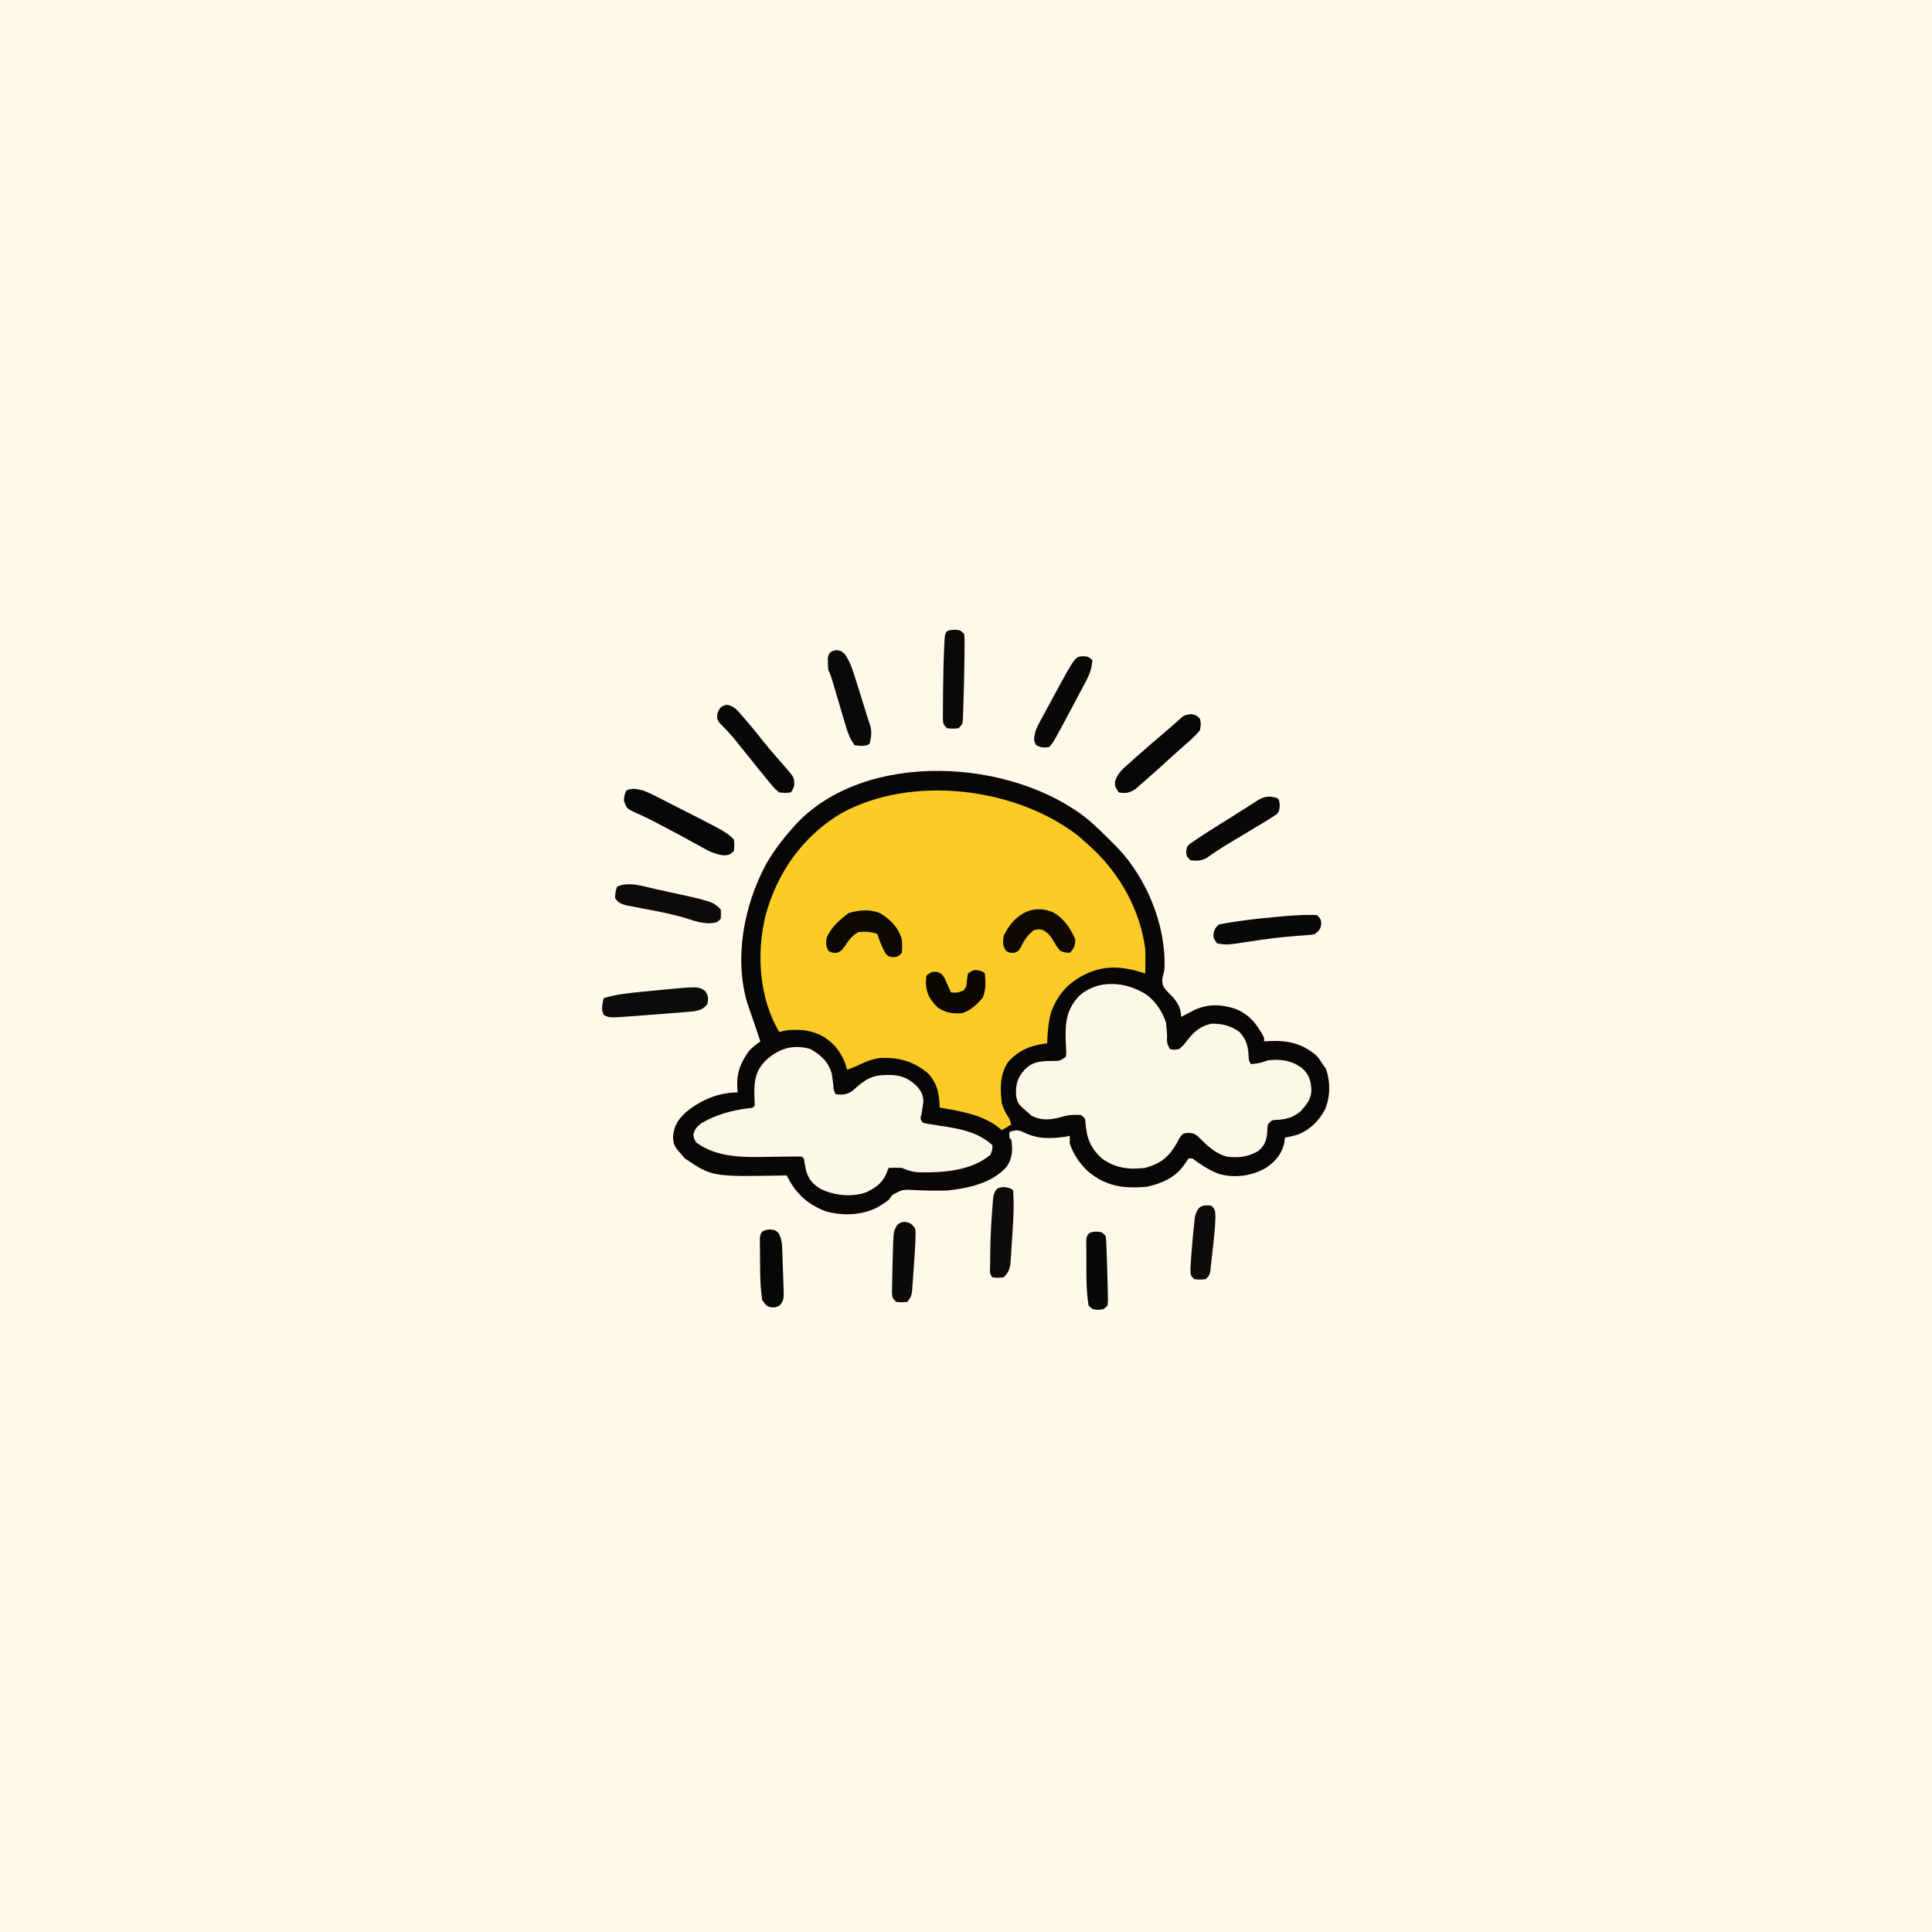
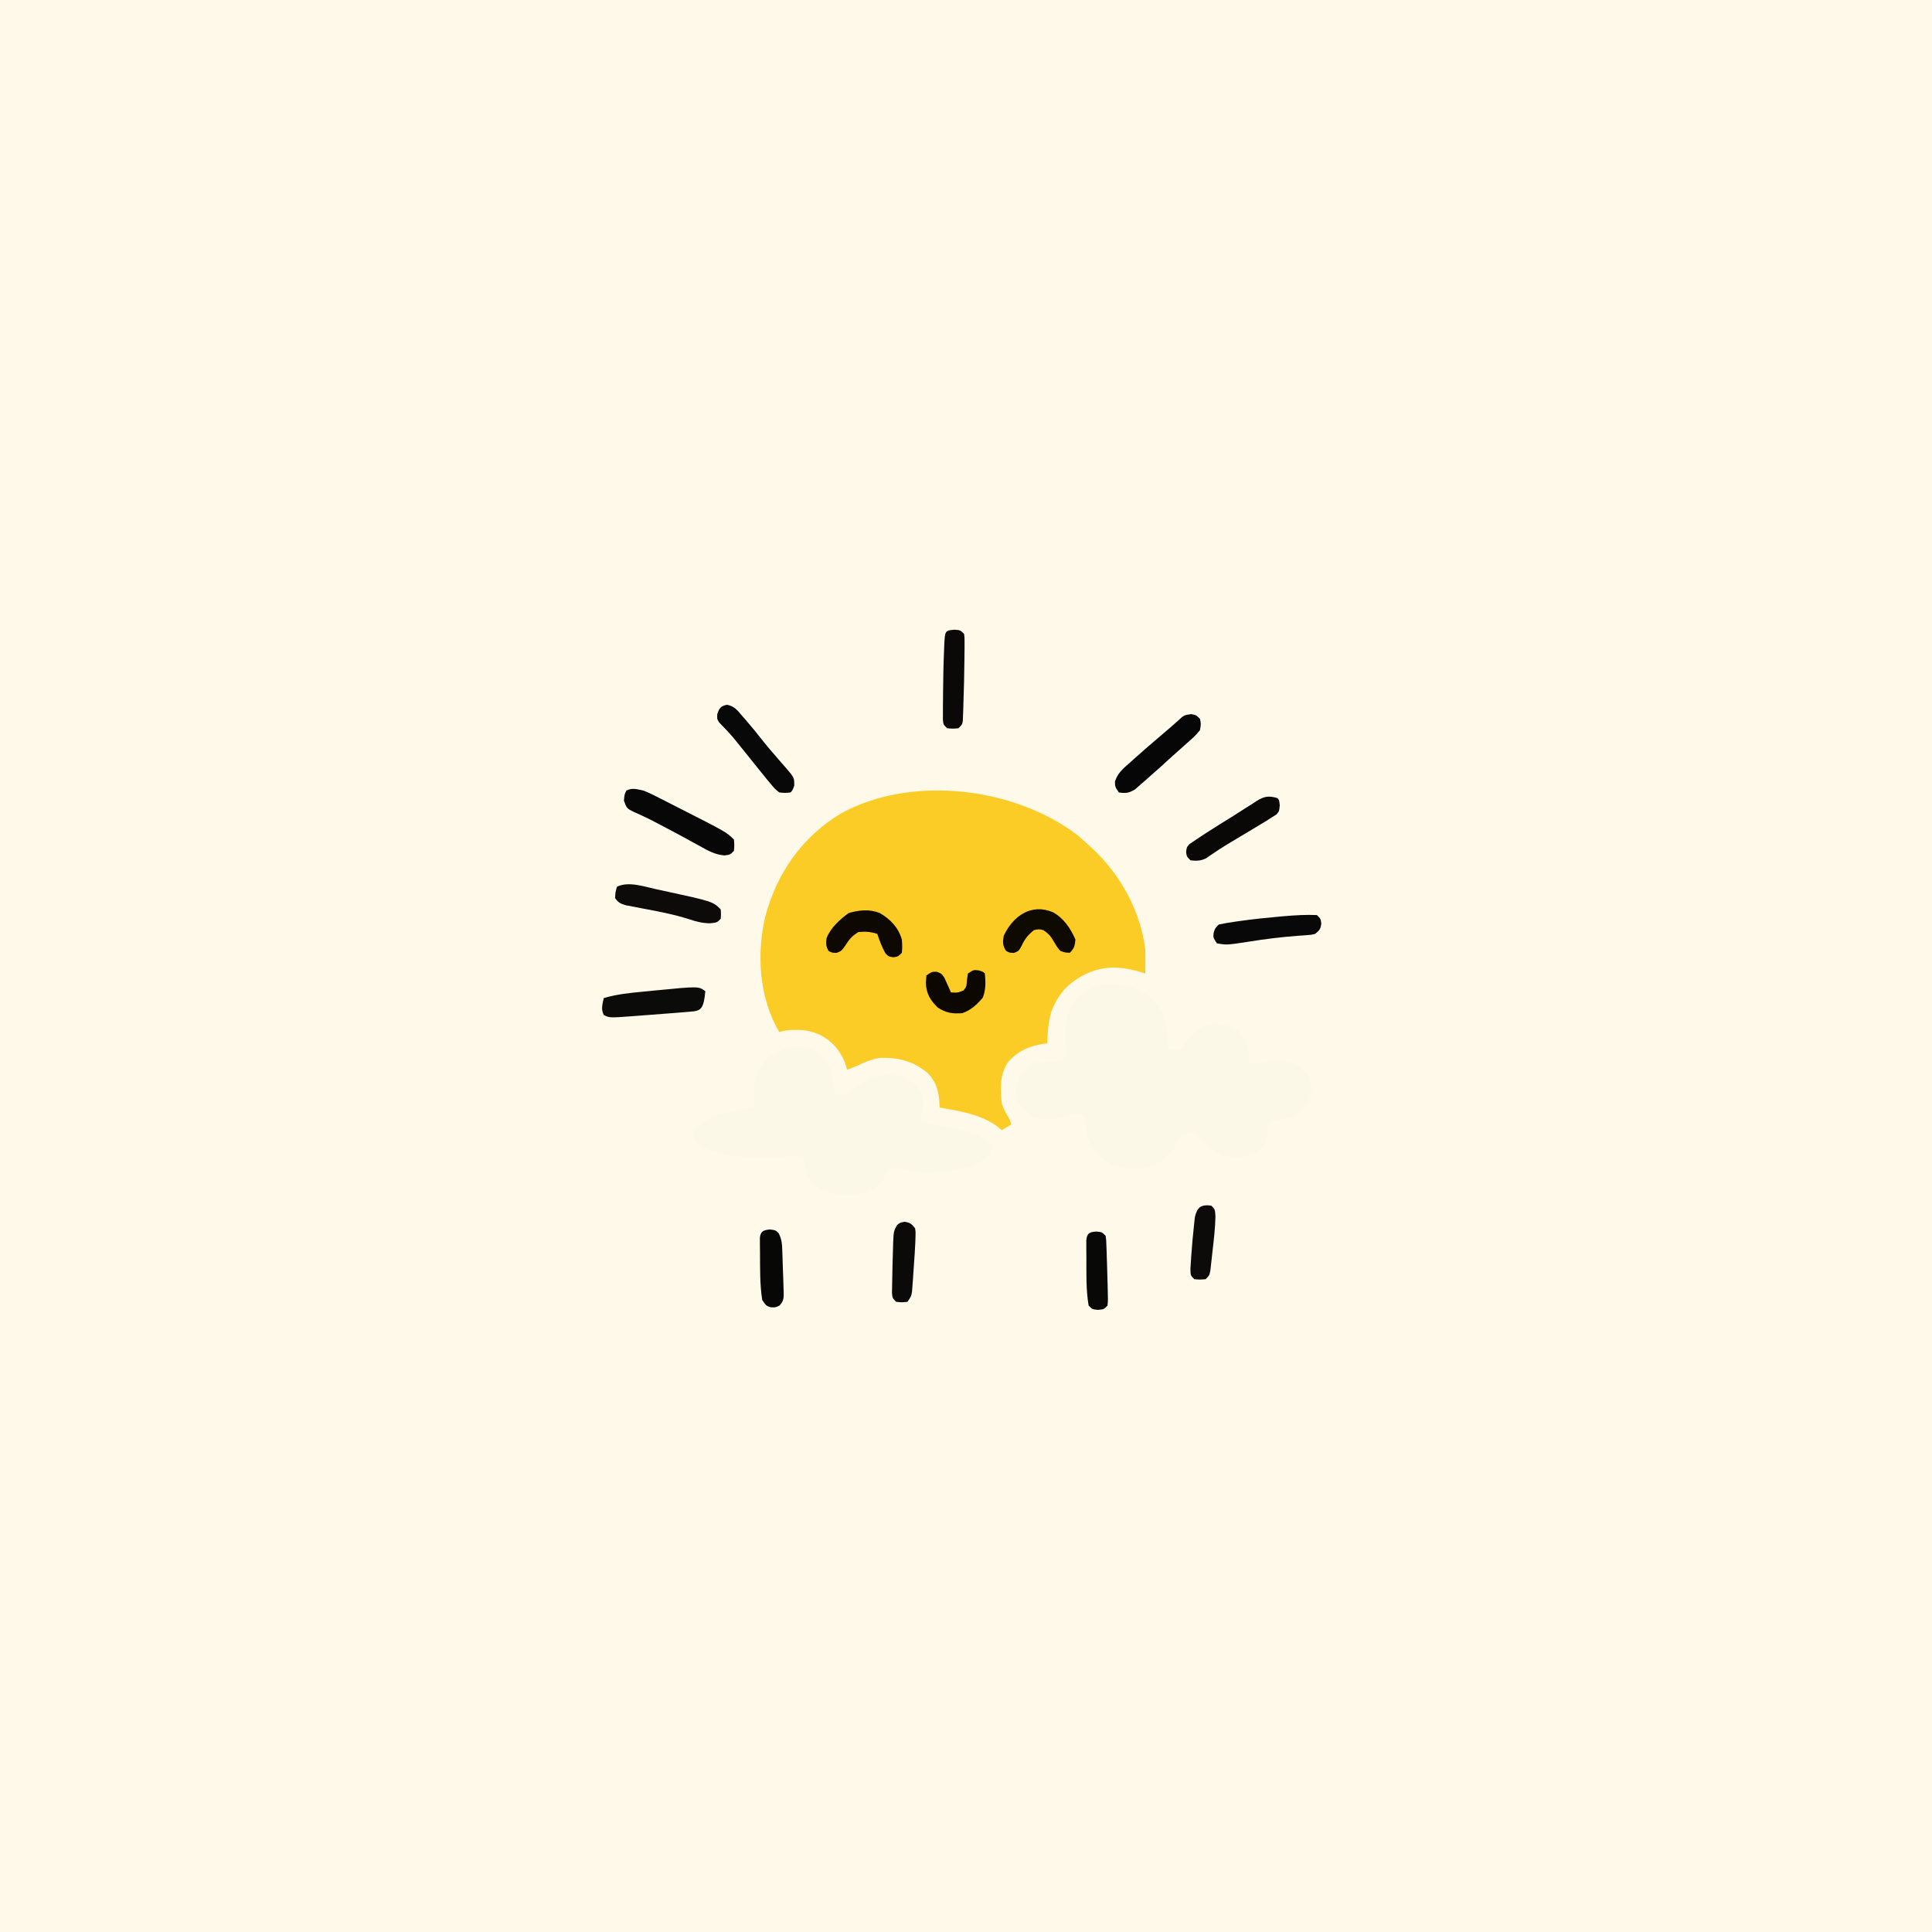
<svg xmlns="http://www.w3.org/2000/svg" version="1.1" width="1024" height="1024">
  <rect width="100%" height="100%" fill="#808080" stroke="none" />
  <path d="M0 0 C337.92 0 675.84 0 1024 0 C1024 337.92 1024 675.84 1024 1024 C686.08 1024 348.16 1024 0 1024 C0 686.08 0 348.16 0 0 Z " fill="#FEF9E9" transform="translate(0,0)" />
-   <path d="M0 0 C4.55 3.95 8.84 8.13 13.06 12.42 C13.87 13.23 14.68 14.04 15.51 14.87 C30.87 31.17 40.92 55.46 40.3 77.95 C40.06 80.42 40.06 80.42 39.13 84.17 C39.05 88.1 39.77 88.65 42.31 91.49 C42.96 92.15 43.61 92.82 44.27 93.5 C47.35 96.8 49.06 99.91 49.06 104.42 C49.73 104.07 50.39 103.72 51.08 103.36 C51.96 102.91 52.84 102.45 53.75 101.99 C54.62 101.53 55.49 101.08 56.39 100.61 C63.53 97.43 70.46 97.68 77.75 100.11 C85.32 103.11 89.38 108.33 93.06 115.42 C93.06 116.08 93.06 116.74 93.06 117.42 C94.37 117.32 94.37 117.32 95.7 117.21 C105.5 116.77 113.25 118.36 120.81 124.95 C122.13 126.42 122.13 126.42 124.06 129.42 C124.66 130.27 125.26 131.11 125.88 131.99 C128.27 138.91 128.18 146.62 125.38 153.42 C122.12 159.67 116.72 164.93 109.9 167.11 C107.97 167.6 106.02 168.02 104.06 168.42 C103.98 169.29 103.9 170.16 103.81 171.05 C102.46 177.13 99.11 180.94 94.06 184.42 C86.47 188.69 77.88 189.98 69.37 187.7 C63.97 185.66 59.67 182.88 55.06 179.42 C54.4 179.42 53.74 179.42 53.06 179.42 C52.16 180.62 51.32 181.85 50.5 183.11 C45.62 189.84 38.99 192.52 31.06 194.42 C18.71 195.51 9.47 194.36 -0.25 186.3 C-4.78 181.98 -7.98 177.4 -9.94 171.42 C-9.94 170.1 -9.94 168.78 -9.94 167.42 C-10.68 167.59 -11.42 167.75 -12.19 167.92 C-20.62 169.05 -27.38 169.21 -35.02 165.25 C-37.6 164.14 -39.35 164.42 -41.94 165.42 C-41.94 166.41 -41.94 167.4 -41.94 168.42 C-41.61 168.75 -41.28 169.08 -40.94 169.42 C-40.12 174.72 -40.25 179.22 -43.31 183.74 C-50.97 192.51 -63.74 195.27 -74.94 196.42 C-80.68 196.58 -86.42 196.48 -92.16 196.19 C-98.53 195.82 -98.53 195.82 -103.95 198.76 C-104.61 199.64 -105.26 200.52 -105.94 201.42 C-107.96 202.93 -107.96 202.93 -109.87 204.11 C-110.5 204.51 -111.13 204.9 -111.78 205.31 C-120.21 209.66 -130.83 210.01 -139.87 207.24 C-149.53 203.31 -155.34 197.77 -159.94 188.42 C-160.71 188.44 -161.49 188.45 -162.28 188.47 C-199.49 189.13 -199.49 189.13 -213.94 179.42 C-219.81 172.76 -219.81 172.76 -220.25 168.11 C-219.74 162.1 -217.59 158.81 -213.25 154.8 C-205.55 148.45 -196.01 144.42 -185.94 144.42 C-186.04 143.42 -186.04 143.42 -186.15 142.4 C-186.62 134.36 -184.65 128.94 -179.94 122.42 C-178.02 120.43 -176.22 119 -173.94 117.42 C-174.33 116.25 -174.72 115.07 -175.12 113.86 C-175.39 113.05 -175.66 112.23 -175.94 111.4 C-176.69 109.17 -177.45 106.95 -178.21 104.73 C-178.66 103.42 -179.11 102.11 -179.56 100.8 C-180.2 98.95 -180.2 98.95 -180.85 97.07 C-187.92 73.32 -182.62 45.36 -171.12 23.88 C-167.12 16.76 -162.37 10.49 -156.94 4.42 C-156.13 3.49 -156.13 3.49 -155.3 2.54 C-118.29 -37.45 -40.12 -32.68 0 0 Z " fill="#090706" transform="translate(576.936,434.577)" />
  <path d="M0 0 C1.63 1.39 3.23 2.81 4.81 4.25 C6.28 5.58 6.28 5.58 7.77 6.93 C22.66 20.86 33.17 39.86 35.81 60.25 C35.88 62.54 35.9 64.83 35.88 67.12 C35.87 68.28 35.86 69.43 35.85 70.62 C35.83 71.92 35.83 71.92 35.81 73.25 C35.16 73.03 34.5 72.82 33.83 72.59 C22.76 69.22 13.21 68.77 2.81 74.25 C-5.62 78.75 -10.61 84.61 -14 93.56 C-15.64 99 -15.91 104.6 -16.19 110.25 C-17.11 110.36 -17.11 110.36 -18.06 110.48 C-25.78 111.67 -31.59 114.23 -36.86 120.12 C-41.37 126.83 -41.15 134.46 -40.19 142.25 C-39.16 145.34 -37.95 147.48 -36.19 150.25 C-35.86 151.24 -35.53 152.23 -35.19 153.25 C-36.84 154.24 -38.49 155.23 -40.19 156.25 C-41.12 155.51 -42.04 154.76 -43 154 C-51.88 147.72 -62.7 146.12 -73.19 144.25 C-73.2 143.62 -73.22 142.99 -73.23 142.34 C-73.59 135.85 -74.76 131.14 -79.19 126.25 C-86.78 119.85 -94.27 117.77 -104.12 117.92 C-108.92 118.43 -112.87 120.2 -117.19 122.25 C-118.85 122.93 -120.52 123.6 -122.19 124.25 C-122.54 123.1 -122.89 121.94 -123.25 120.75 C-125.77 114.12 -130.1 109.05 -136.44 105.81 C-140.6 103.96 -144.05 103.11 -148.62 103.12 C-149.57 103.12 -150.52 103.12 -151.5 103.12 C-153.89 103.24 -155.9 103.57 -158.19 104.25 C-168.78 86.19 -170.32 63.2 -165.56 43 C-159.44 19.88 -145.76 0.45 -125.19 -11.75 C-88.02 -32.11 -33.44 -25.6 0 0 Z " fill="#FBCB26" transform="translate(571.188,442.75)" />
  <path d="M0 0 C4.99 3.84 8.27 8.8 10.25 14.75 C10.51 16.99 10.69 19.25 10.81 21.5 C10.69 25.44 10.69 25.44 12.25 28.75 C14.6 29.24 14.6 29.24 17.25 28.75 C19.6 26.67 19.6 26.67 21.69 23.94 C25.34 19.41 28.66 16.43 34.52 15.32 C40.22 15.31 44.59 16.37 49.25 19.75 C53 23.89 53.75 27.4 54.07 32.8 C54.14 34.83 54.14 34.83 55.25 36.75 C59.9 36.27 59.9 36.27 64.25 34.75 C71.12 33.97 76.54 34.74 82.25 38.75 C86.12 42.23 87.01 45.51 87.35 50.54 C87.14 55.25 84.86 58.05 81.88 61.5 C78.06 64.77 74.96 65.72 70.06 66.25 C66.24 66.36 66.24 66.36 64.25 68.75 C63.94 70.79 63.94 70.79 63.88 73.06 C63.45 77.44 62.63 79.73 59.25 82.75 C53.71 85.96 48.59 86.62 42.25 85.75 C36.1 83.93 31.94 79.85 27.52 75.36 C25.28 73.53 25.28 73.53 22.19 73.19 C19.09 73.46 19.09 73.46 17.38 75.98 C16.86 76.96 16.35 77.93 15.81 78.94 C11.6 86.15 7.38 89.43 -0.75 91.75 C-9.43 92.8 -16.57 91.93 -23.75 86.75 C-29.85 81.19 -31.86 75.85 -32.41 67.74 C-32.59 65.52 -32.59 65.52 -34.75 63.75 C-38.54 63.45 -41.47 63.67 -45.12 64.75 C-50.86 66.33 -55.59 66.83 -61 64.12 C-68.37 57.76 -68.37 57.76 -69.2 53.35 C-69.45 47.67 -68.61 44.13 -64.75 39.75 C-60.1 35.19 -56.31 35.21 -50.01 35.09 C-45.93 35.1 -45.93 35.1 -42.75 32.75 C-42.55 30.78 -42.55 30.78 -42.73 28.53 C-42.76 27.69 -42.8 26.84 -42.83 25.97 C-42.87 25.07 -42.9 24.17 -42.94 23.25 C-43.11 14.2 -42.34 7.81 -36.07 0.9 C-26.11 -8.44 -10.95 -7.13 0 0 Z " fill="#FCF8E8" transform="translate(607.75,527.25)" />
  <path d="M0 0 C5.54 3.22 9.56 6.78 11.29 13.12 C11.63 15.23 11.92 17.34 12.15 19.46 C12.29 21.99 12.29 21.99 13.44 24 C17.08 24.33 18.94 24.32 22.07 22.32 C23.3 21.23 23.3 21.23 24.56 20.12 C31.02 14.52 34.67 13.59 43.24 13.76 C49.13 14.2 52.72 15.97 56.88 20.25 C59.04 22.98 59.43 23.96 59.88 27.56 C59.59 29.82 59.26 32.07 58.88 34.31 C58.17 36.96 58.17 36.96 59.44 39 C61.5 39.59 61.5 39.59 64 39.93 C64.94 40.09 65.88 40.24 66.86 40.4 C68.83 40.71 70.81 41.02 72.79 41.32 C81.48 42.77 89.84 44.84 96.44 51 C96.44 53.19 96.44 53.19 95.44 56 C85.25 64.7 69.92 65.62 57.05 65.34 C53.69 65.02 51.48 64.33 48.44 63 C46.11 62.92 43.77 62.91 41.44 63 C40.94 64.22 40.45 65.43 39.94 66.69 C37.55 71.52 34.22 73.71 29.44 76 C21.66 78.59 12.89 77.68 5.53 74.25 C1.5 71.84 -0.88 69.3 -2.27 64.65 C-2.62 63.06 -2.93 61.46 -3.2 59.86 C-3.38 57.99 -3.38 57.99 -4.56 57 C-6.92 56.95 -9.25 56.96 -11.61 57.01 C-13.09 57.03 -14.57 57.04 -16.05 57.06 C-18.38 57.09 -20.71 57.12 -23.03 57.17 C-35.82 57.42 -49.64 57.54 -60.44 49.62 C-61.56 48 -61.56 48 -62.12 45.62 C-61.46 42.5 -60.26 41.16 -57.71 39.26 C-50 34.74 -41.63 32.51 -32.83 31.36 C-30.6 31.23 -30.6 31.23 -29.56 30 C-29.6 27.81 -29.66 25.62 -29.75 23.44 C-29.78 16.18 -28.93 11.64 -23.98 6.29 C-16.8 -0.35 -9.37 -2.63 0 0 Z " fill="#FBF8E7" transform="translate(429.562,556)" />
  <path d="M0 0 C3.29 1.35 3.29 1.35 6.68 3.06 C7.3 3.37 7.91 3.68 8.54 3.99 C10.51 4.99 12.48 5.99 14.44 7 C15.79 7.69 17.14 8.37 18.49 9.06 C44.06 22.06 44.06 22.06 48 26 C48.25 29 48.25 29 48 32 C46 34 46 34 42.92 34.4 C37.91 33.89 34.59 32.08 30.25 29.62 C28.57 28.71 26.89 27.79 25.21 26.87 C24.35 26.4 23.49 25.92 22.61 25.43 C19.22 23.57 15.81 21.77 12.39 19.97 C10.77 19.12 9.15 18.27 7.53 17.41 C3.37 15.2 -0.8 13.19 -5.12 11.31 C-8.68 9.57 -8.87 9.37 -10.31 5.38 C-10 2 -10 2 -9 0 C-5.84 -1.58 -3.4 -0.68 0 0 Z " fill="#080707" transform="translate(341,419)" />
-   <path d="M0 0 C1.67 2.34 1.59 3.83 1.17 6.64 C-0.81 9.41 -2.59 9.96 -5.83 10.64 C-8.73 10.93 -11.61 11.18 -14.51 11.39 C-15.77 11.49 -15.77 11.49 -17.06 11.59 C-18.85 11.73 -20.63 11.86 -22.41 12 C-25.13 12.2 -27.84 12.41 -30.55 12.62 C-32.29 12.75 -34.02 12.89 -35.76 13.02 C-36.56 13.08 -37.37 13.14 -38.2 13.21 C-50.88 14.15 -50.88 14.15 -53.83 12.58 C-55.42 9.51 -54.51 6.92 -53.83 3.64 C-46.89 1.59 -39.88 0.88 -32.7 0.21 C-30.67 0.02 -28.64 -0.19 -26.6 -0.39 C-3.56 -2.65 -3.56 -2.65 0 0 Z " fill="#0B0B0A" transform="translate(373.833,525.361)" />
+   <path d="M0 0 C-0.81 9.41 -2.59 9.96 -5.83 10.64 C-8.73 10.93 -11.61 11.18 -14.51 11.39 C-15.77 11.49 -15.77 11.49 -17.06 11.59 C-18.85 11.73 -20.63 11.86 -22.41 12 C-25.13 12.2 -27.84 12.41 -30.55 12.62 C-32.29 12.75 -34.02 12.89 -35.76 13.02 C-36.56 13.08 -37.37 13.14 -38.2 13.21 C-50.88 14.15 -50.88 14.15 -53.83 12.58 C-55.42 9.51 -54.51 6.92 -53.83 3.64 C-46.89 1.59 -39.88 0.88 -32.7 0.21 C-30.67 0.02 -28.64 -0.19 -26.6 -0.39 C-3.56 -2.65 -3.56 -2.65 0 0 Z " fill="#0B0B0A" transform="translate(373.833,525.361)" />
  <path d="M0 0 C2.69 0.5 2.69 0.5 4.69 2.5 C5.27 5.17 5.27 5.17 4.69 8.5 C2.54 11.29 -0.04 13.51 -2.69 15.81 C-3.42 16.47 -4.15 17.13 -4.91 17.81 C-6.37 19.13 -7.84 20.44 -9.32 21.74 C-11.78 23.92 -14.2 26.15 -16.62 28.38 C-18.18 29.75 -19.75 31.13 -21.31 32.5 C-22.25 33.34 -23.19 34.18 -24.15 35.04 C-25.11 35.87 -26.07 36.71 -27.06 37.56 C-27.92 38.32 -28.78 39.07 -29.67 39.85 C-32.85 41.84 -34.63 42.07 -38.31 41.5 C-40.31 38.5 -40.31 38.5 -40.36 35.73 C-38.88 31.17 -36.17 28.97 -32.62 25.88 C-31.96 25.27 -31.29 24.67 -30.6 24.04 C-28.52 22.18 -26.42 20.34 -24.31 18.5 C-23.66 17.93 -23.01 17.37 -22.35 16.78 C-18.9 13.79 -15.44 10.82 -11.95 7.89 C-10.77 6.89 -9.62 5.87 -8.47 4.84 C-7.86 4.3 -7.24 3.75 -6.61 3.19 C-6.06 2.69 -5.51 2.18 -4.94 1.67 C-3.31 0.5 -3.31 0.5 0 0 Z " fill="#070606" transform="translate(631.312,378.5)" />
  <path d="M0 0 C1.06 0.23 2.13 0.45 3.23 0.69 C30.22 6.54 30.22 6.54 34.44 10.75 C34.62 13.19 34.62 13.19 34.44 15.75 C32.44 17.75 32.44 17.75 28.62 18.12 C24.63 18.04 21.34 17.19 17.56 15.92 C9.61 13.39 1.53 11.85 -6.66 10.32 C-8.57 9.96 -10.48 9.59 -12.38 9.21 C-14.06 8.9 -14.06 8.9 -15.77 8.58 C-18.62 7.73 -19.89 7.19 -21.56 4.75 C-21.38 1.62 -21.38 1.62 -20.56 -1.25 C-14.51 -4.28 -6.22 -1.35 0 0 Z " fill="#0C0B0A" transform="translate(347.562,471.25)" />
  <path d="M0 0 C3.87 0.66 5.59 2.97 8.02 5.84 C8.5 6.39 8.99 6.94 9.49 7.5 C12.9 11.42 16.2 15.44 19.38 19.55 C21.32 21.97 23.31 24.32 25.35 26.65 C25.99 27.4 26.64 28.15 27.3 28.93 C28.6 30.43 29.9 31.92 31.22 33.4 C35.72 38.66 35.72 38.66 35.67 42.91 C34.71 45.46 34.71 45.46 33.71 46.46 C30.92 46.8 30.92 46.8 27.71 46.46 C25.43 44.62 25.43 44.62 23.33 42.09 C22.56 41.17 21.79 40.25 21 39.31 C20.24 38.37 19.49 37.43 18.71 36.46 C18.03 35.63 17.36 34.81 16.67 33.96 C15.35 32.32 14.04 30.68 12.74 29.04 C10.57 26.28 8.36 23.56 6.14 20.84 C5.03 19.47 5.03 19.47 3.9 18.07 C1.34 15.02 -1.37 12.14 -4.18 9.31 C-5.29 7.46 -5.29 7.46 -5.1 4.86 C-4.06 1.77 -3.24 0.65 0 0 Z " fill="#090808" transform="translate(385.293,373.539)" />
  <path d="M0 0 C1 1 1 1 1.3 3.87 C1 7 1 7 -0.48 8.7 C-1.23 9.17 -1.98 9.64 -2.75 10.12 C-3.65 10.71 -4.56 11.29 -5.49 11.88 C-6.66 12.59 -7.83 13.3 -9 14 C-10.12 14.68 -10.12 14.68 -11.26 15.37 C-15.56 17.97 -19.87 20.55 -24.19 23.11 C-28.82 25.86 -33.3 28.79 -37.71 31.89 C-40.65 33.32 -42.77 33.34 -46 33 C-48 31 -48 31 -48.34 28.56 C-48 26 -48 26 -46.57 24.4 C-45.58 23.73 -45.58 23.73 -44.57 23.05 C-43.83 22.55 -43.1 22.04 -42.34 21.52 C-41.57 21.02 -40.8 20.52 -40 20 C-39.27 19.52 -38.55 19.04 -37.8 18.54 C-35.53 17.07 -33.24 15.62 -30.94 14.19 C-29.7 13.42 -29.7 13.42 -28.45 12.63 C-26.77 11.59 -25.1 10.55 -23.42 9.51 C-21.15 8.09 -18.89 6.64 -16.64 5.19 C-15.32 4.35 -14.01 3.52 -12.69 2.69 C-12.1 2.3 -11.51 1.91 -10.9 1.5 C-6.91 -0.97 -4.5 -1.35 0 0 Z " fill="#090807" transform="translate(677,423)" />
  <path d="M0 0 C2 2 2 2 2.31 4.44 C1.94 7.5 1.37 8.12 -1 10 C-2.94 10.48 -2.94 10.48 -5.15 10.62 C-5.98 10.69 -6.81 10.76 -7.66 10.82 C-8.56 10.88 -9.45 10.94 -10.38 11 C-18.89 11.67 -27.28 12.67 -35.72 14.04 C-47.7 15.89 -47.7 15.89 -53 15 C-55 12 -55 12 -54.75 9.44 C-54 7 -54 7 -52 5 C-49.09 4.4 -46.25 3.91 -43.31 3.5 C-42.43 3.37 -41.56 3.25 -40.65 3.12 C-33.72 2.15 -26.78 1.43 -19.81 0.81 C-18.4 0.69 -18.4 0.69 -16.96 0.56 C-11.29 0.09 -5.69 -0.25 0 0 Z " fill="#090808" transform="translate(698,485)" />
-   <path d="M0 0 C2.62 0.44 2.62 0.44 4.6 2.43 C7.09 6.12 8.32 9.71 9.62 13.94 C9.88 14.73 10.13 15.52 10.4 16.34 C11.15 18.7 11.89 21.07 12.62 23.44 C12.83 24.1 13.04 24.76 13.25 25.45 C14.1 28.17 14.94 30.91 15.77 33.64 C16.38 35.63 17.05 37.6 17.75 39.56 C18.85 43.18 18.41 45.78 17.62 49.44 C16.62 50.44 16.62 50.44 13.25 50.81 C11.46 50.63 11.46 50.63 9.62 50.44 C6.72 46.66 5.49 42.32 4.18 37.8 C3.96 37.08 3.75 36.36 3.53 35.62 C2.84 33.33 2.17 31.04 1.5 28.75 C0.82 26.45 0.14 24.15 -0.55 21.85 C-0.97 20.42 -1.39 19 -1.81 17.57 C-2.88 13.92 -2.88 13.92 -4.38 10.44 C-4.54 8.56 -4.54 8.56 -4.56 6.44 C-4.58 5.74 -4.59 5.04 -4.61 4.31 C-4.23 1.25 -2.91 0.54 0 0 Z " fill="#0A0909" transform="translate(443.375,344.562)" />
-   <path d="M0 0 C3.06 0.19 3.06 0.19 5.06 2.19 C4.73 6.37 3.61 9.56 1.66 13.24 C1.16 14.18 0.67 15.12 0.16 16.08 C-0.36 17.07 -0.89 18.05 -1.44 19.06 C-2.24 20.58 -2.24 20.58 -3.06 22.13 C-15.79 46.04 -15.79 46.04 -17.94 48.19 C-20.73 48.48 -22.37 48.53 -24.81 47.06 C-26.52 44.21 -25.68 42.37 -24.94 39.19 C-23.54 36.09 -23.54 36.09 -21.77 32.83 C-21.45 32.24 -21.13 31.65 -20.81 31.04 C-19.8 29.17 -18.77 27.3 -17.75 25.44 C-17.08 24.2 -16.41 22.96 -15.75 21.73 C-4.14 0.26 -4.14 0.26 0 0 Z " fill="#090807" transform="translate(573.938,347.812)" />
  <path d="M0 0 C5.64 3.34 9.82 7.63 11.65 14.05 C11.9 17.74 11.9 17.74 11.65 21.05 C9.65 23.05 9.65 23.05 7.21 23.43 C4.65 23.05 4.65 23.05 2.96 21.36 C1.08 18.04 -0.14 14.67 -1.35 11.05 C-4.95 9.85 -7.56 9.72 -11.35 10.05 C-14.7 12.08 -16.26 13.91 -18.35 17.24 C-20.35 20.05 -20.35 20.05 -22.91 21.11 C-25.35 21.05 -25.35 21.05 -27.22 20.05 C-28.59 17.62 -28.71 15.83 -28.18 13.09 C-25.94 7.61 -21.22 3.42 -16.54 -0.01 C-11.03 -1.63 -5.42 -2.19 0 0 Z " fill="#0D0801" transform="translate(466.348,483.949)" />
  <path d="M0 0 C3 0.25 3 0.25 5 2.25 C5.24 4.3 5.24 4.3 5.23 6.85 C5.23 7.81 5.23 8.76 5.23 9.74 C5.21 10.78 5.2 11.81 5.19 12.88 C5.18 13.93 5.17 14.99 5.16 16.08 C5.08 23.93 4.9 31.78 4.62 39.62 C4.59 40.66 4.56 41.69 4.53 42.76 C4.49 43.71 4.45 44.67 4.41 45.65 C4.38 46.49 4.35 47.33 4.32 48.2 C4 50.25 4 50.25 2 52.25 C-1 52.5 -1 52.5 -4 52.25 C-6 50.25 -6 50.25 -6.24 47.77 C-6.24 46.73 -6.23 45.7 -6.23 44.63 C-6.23 43.48 -6.23 42.32 -6.23 41.13 C-6.21 39.89 -6.2 38.65 -6.19 37.38 C-6.18 36.12 -6.17 34.86 -6.16 33.57 C-6.09 25.92 -5.95 18.27 -5.62 10.62 C-5.59 9.8 -5.56 8.97 -5.53 8.12 C-5.13 0.43 -5.13 0.43 0 0 Z " fill="#0A0908" transform="translate(506,333.75)" />
  <path d="M0 0 C5.69 3.09 9.42 8.63 11.94 14.5 C11.62 17.85 11.35 19.09 8.94 21.5 C6.51 21.4 6.51 21.4 3.94 20.5 C2.24 18.5 2.24 18.5 0.81 16.06 C-1.06 12.92 -1.94 11.58 -5.06 9.5 C-7.48 8.92 -7.48 8.92 -10.06 9.5 C-13.19 12.03 -14.88 14.09 -16.56 17.75 C-18.06 20.5 -18.06 20.5 -20.56 21.56 C-23.06 21.5 -23.06 21.5 -24.88 20.44 C-26.7 17.46 -26.64 15.98 -26.06 12.5 C-21.17 2 -11.5 -4.86 0 0 Z " fill="#0F0A01" transform="translate(558.062,483.5)" />
-   <path d="M0 0 C2.88 0.75 2.88 0.75 3.88 1.75 C4.54 11.44 3.7 21.27 3.06 30.94 C2.99 32.13 2.92 33.33 2.85 34.56 C2.77 35.69 2.69 36.82 2.61 37.98 C2.54 39 2.47 40.01 2.4 41.06 C1.81 44.08 1.04 45.57 -1.12 47.75 C-4.25 48.06 -4.25 48.06 -7.12 47.75 C-9.06 45.82 -8.29 42.93 -8.32 40.36 C-8.31 31.25 -8.03 22.21 -7.31 13.12 C-7.24 12.14 -7.17 11.15 -7.1 10.13 C-7.02 9.21 -6.94 8.29 -6.86 7.34 C-6.75 6.11 -6.75 6.11 -6.65 4.87 C-5.65 0.82 -4.11 -0.33 0 0 Z " fill="#0D0C0B" transform="translate(533.125,629.25)" />
  <path d="M0 0 C2.38 0.69 2.38 0.69 3.38 1.69 C3.8 6.15 3.93 10.31 2.25 14.5 C-0.87 18.14 -4 21.14 -8.62 22.69 C-13.88 23.08 -17.19 22.58 -21.62 19.69 C-25.58 15.79 -27.75 12.24 -27.88 6.62 C-27.79 5.33 -27.71 4.03 -27.62 2.69 C-24.62 0.69 -24.62 0.69 -22.11 0.75 C-19.62 1.69 -19.62 1.69 -18.04 3.97 C-17.64 4.89 -17.23 5.81 -16.81 6.75 C-16.39 7.67 -15.97 8.59 -15.54 9.54 C-15.24 10.25 -14.94 10.96 -14.62 11.69 C-11.08 11.9 -11.08 11.9 -7.88 10.62 C-6.35 8.56 -6.35 8.56 -6.12 5.12 C-5.96 3.99 -5.79 2.86 -5.62 1.69 C-2.62 -0.31 -2.62 -0.31 0 0 Z " fill="#0C0701" transform="translate(518.625,514.312)" />
  <path d="M0 0 C3.06 0.38 3.06 0.38 4.71 1.92 C6.54 5.25 6.62 8.38 6.71 12.1 C6.74 12.84 6.77 13.58 6.8 14.35 C6.85 15.91 6.9 17.47 6.94 19.04 C7 21.43 7.1 23.83 7.21 26.22 C7.25 27.74 7.3 29.26 7.34 30.79 C7.37 31.5 7.41 32.22 7.44 32.95 C7.49 36.23 7.5 37.91 5.21 40.36 C3.06 41.38 3.06 41.38 0.44 41.25 C-1.94 40.38 -1.94 40.38 -3.94 37.38 C-5.25 29.1 -5.06 20.49 -5.12 12.12 C-5.14 11.2 -5.15 10.27 -5.16 9.31 C-5.17 8.44 -5.17 7.57 -5.17 6.67 C-5.17 5.89 -5.18 5.11 -5.18 4.31 C-4.75 0.86 -3.26 0.42 0 0 Z " fill="#070706" transform="translate(407.938,651.625)" />
  <path d="M0 0 C2.95 0.52 3.68 1.11 5.5 3.44 C5.82 5.45 5.82 5.45 5.74 7.79 C5.71 8.67 5.69 9.56 5.66 10.47 C5.61 11.45 5.55 12.43 5.5 13.44 C5.42 15.02 5.42 15.02 5.33 16.64 C5.13 20.05 4.88 23.46 4.62 26.88 C4.55 28.04 4.47 29.21 4.39 30.42 C4.3 31.54 4.22 32.66 4.13 33.81 C4.06 34.82 3.99 35.83 3.91 36.87 C3.5 39.44 3.5 39.44 1.5 42.44 C-1.5 42.75 -1.5 42.75 -4.5 42.44 C-6.5 40.44 -6.5 40.44 -6.73 37.7 C-6.68 33.61 -6.61 29.52 -6.5 25.44 C-6.47 24.1 -6.47 24.1 -6.44 22.74 C-6.37 19.91 -6.28 17.08 -6.19 14.25 C-6.17 13.34 -6.14 12.43 -6.12 11.5 C-5.85 5.1 -5.85 5.1 -4.11 1.85 C-2.5 0.44 -2.5 0.44 0 0 Z " fill="#0B0A09" transform="translate(479.5,647.562)" />
  <path d="M0 0 C3 0.25 3 0.25 5 2.25 C5.32 4.47 5.32 4.47 5.41 7.24 C5.45 8.25 5.49 9.26 5.53 10.3 C5.56 11.38 5.59 12.45 5.62 13.56 C5.66 14.65 5.7 15.73 5.74 16.85 C5.84 19.99 5.92 23.12 6 26.25 C6.02 27.03 6.05 27.82 6.07 28.62 C6.29 36.45 6.29 36.45 6 39.25 C4 41.25 4 41.25 1 41.5 C-2 41.25 -2 41.25 -4 39.25 C-5.42 31.03 -5.18 22.44 -5.19 14.12 C-5.2 13 -5.21 11.88 -5.22 10.73 C-5.23 9.66 -5.23 8.59 -5.23 7.49 C-5.23 6.53 -5.24 5.57 -5.24 4.58 C-4.85 0.84 -3.64 0.3 0 0 Z " fill="#080807" transform="translate(581,652.75)" />
  <path d="M0 0 C2 2 2 2 2.21 5.79 C2.07 12.04 1.35 18.23 0.62 24.44 C0.5 25.62 0.37 26.8 0.24 28.02 C0.11 29.15 -0.02 30.27 -0.15 31.43 C-0.26 32.46 -0.38 33.48 -0.5 34.53 C-1 37 -1 37 -3 39 C-6 39.25 -6 39.25 -9 39 C-11 37 -11 37 -11.05 33.43 C-10.96 31.91 -10.86 30.39 -10.75 28.88 C-10.7 28.08 -10.64 27.28 -10.59 26.46 C-10.2 20.98 -9.73 15.52 -9.12 10.06 C-8.98 8.77 -8.84 7.49 -8.7 6.16 C-7.52 0.84 -5.41 -0.69 0 0 Z " fill="#0C0B09" transform="translate(642,639)" />
</svg>